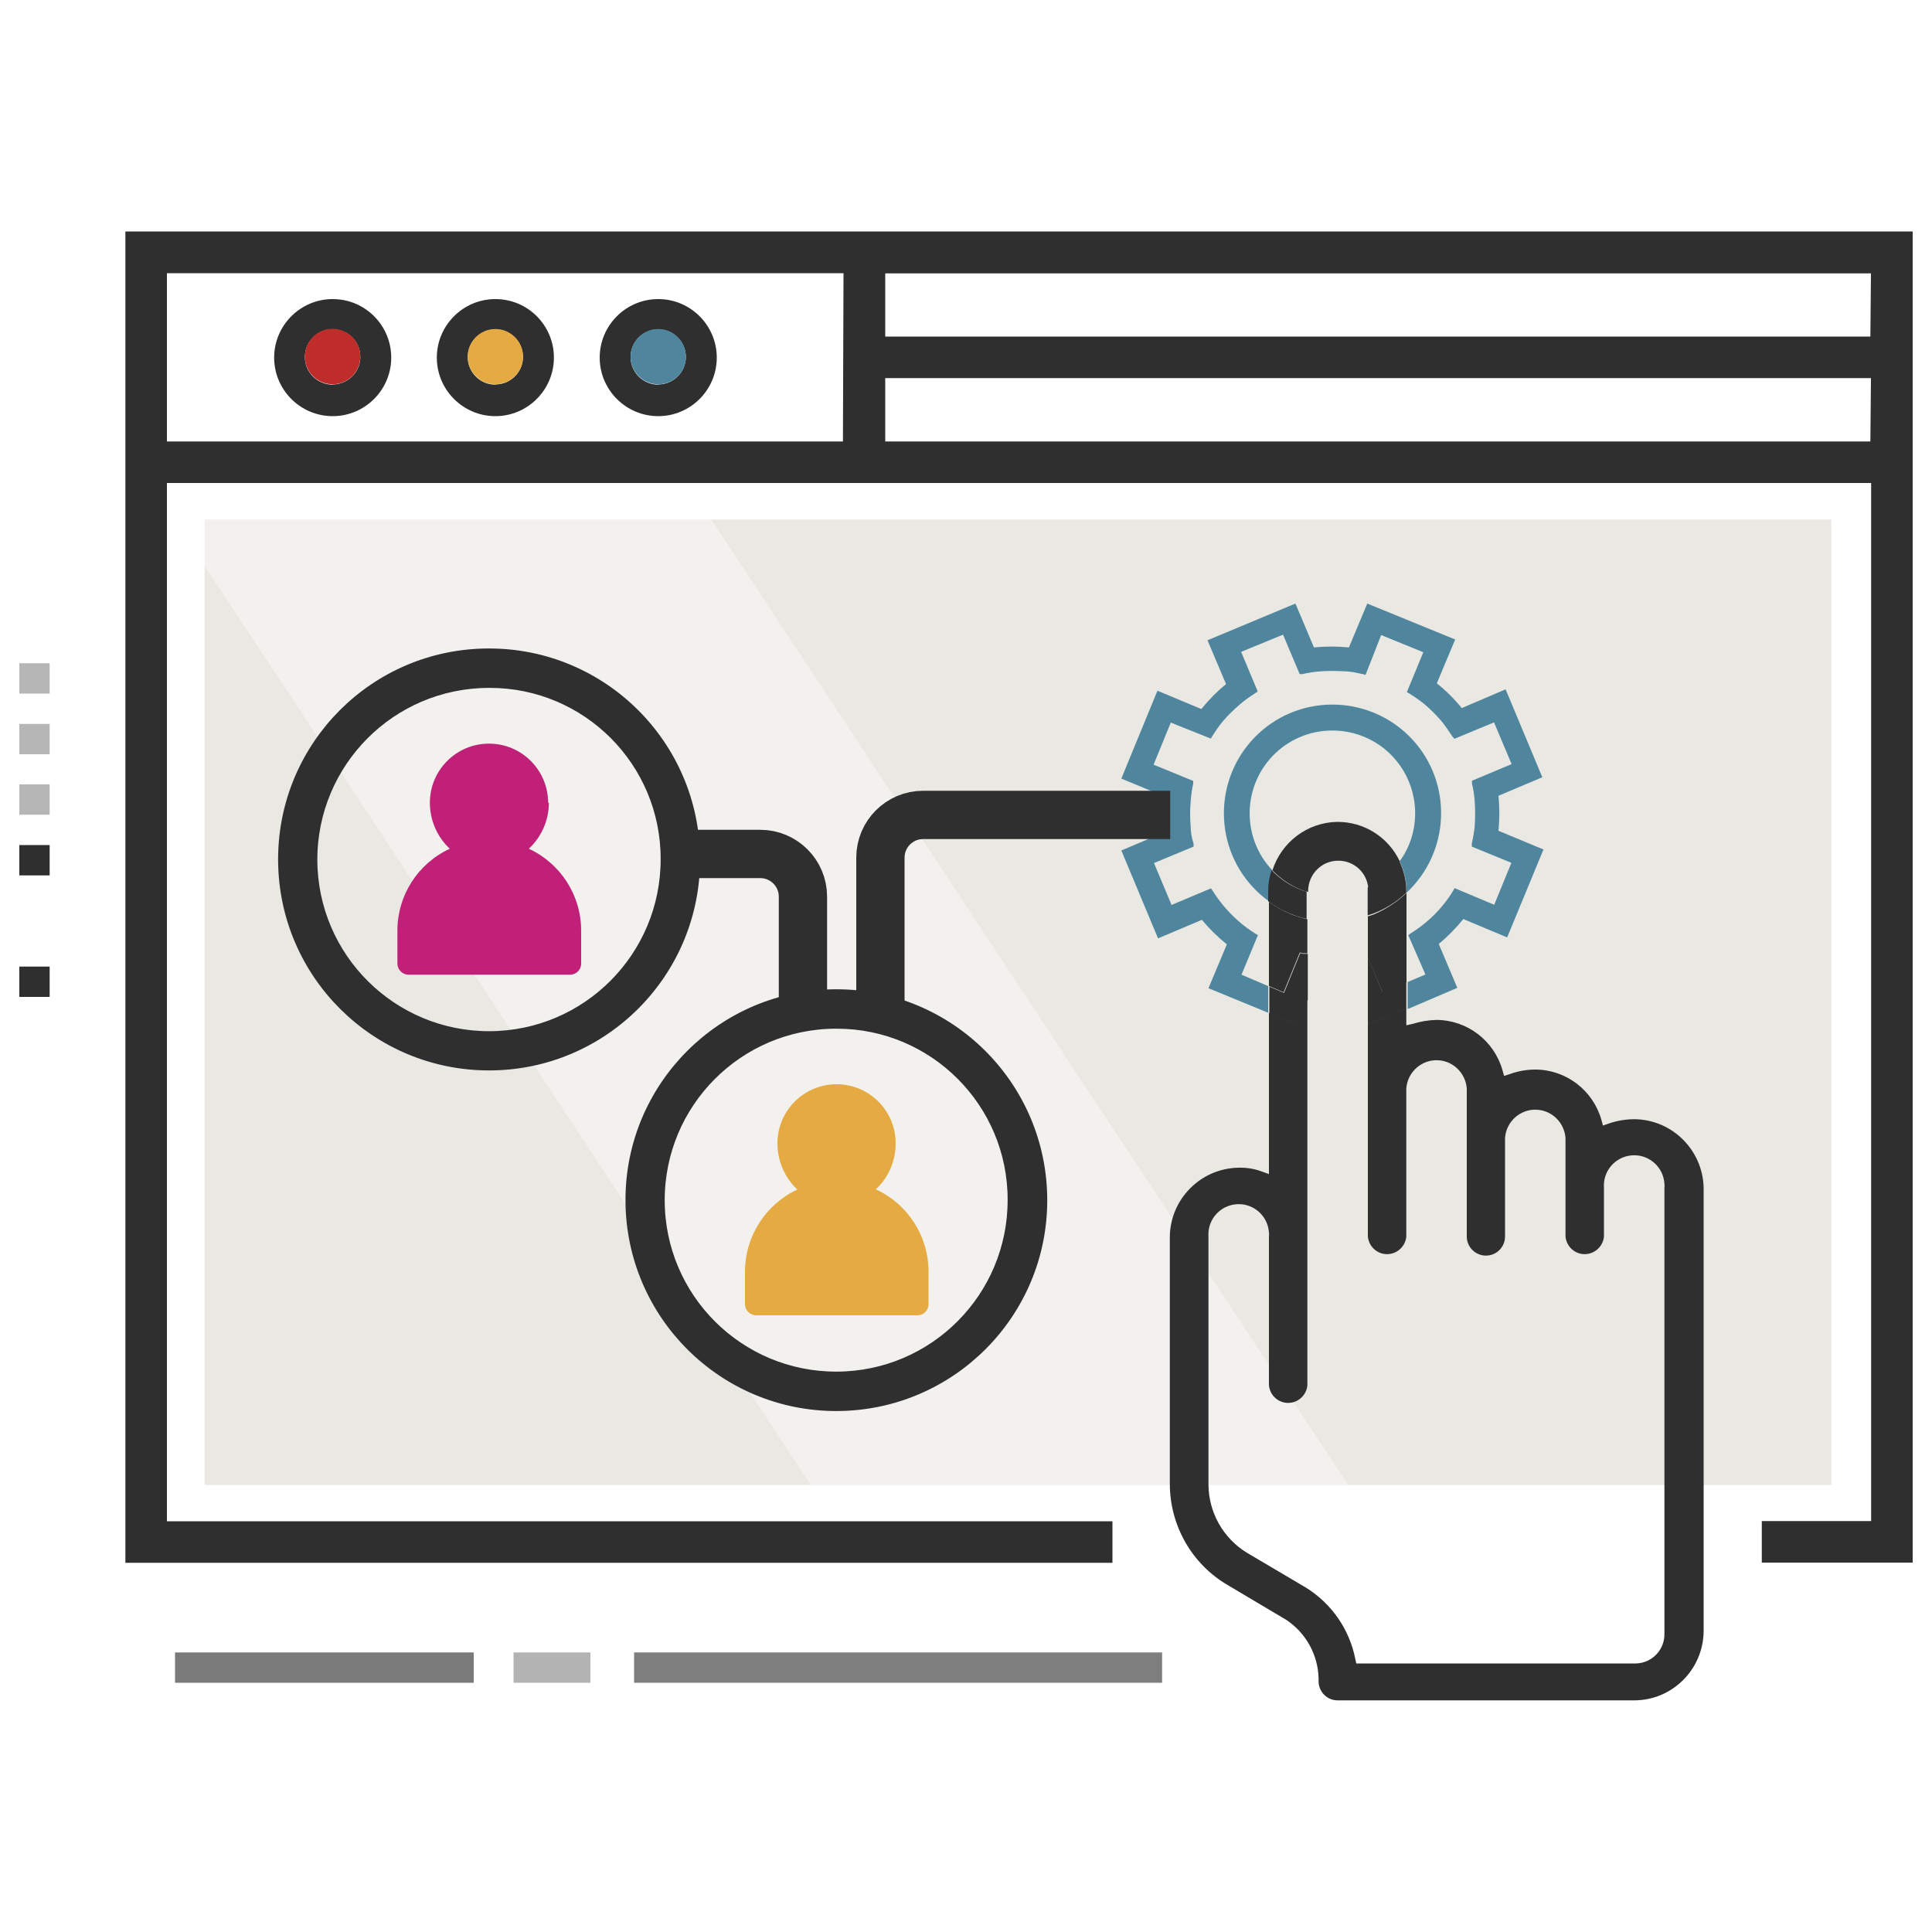
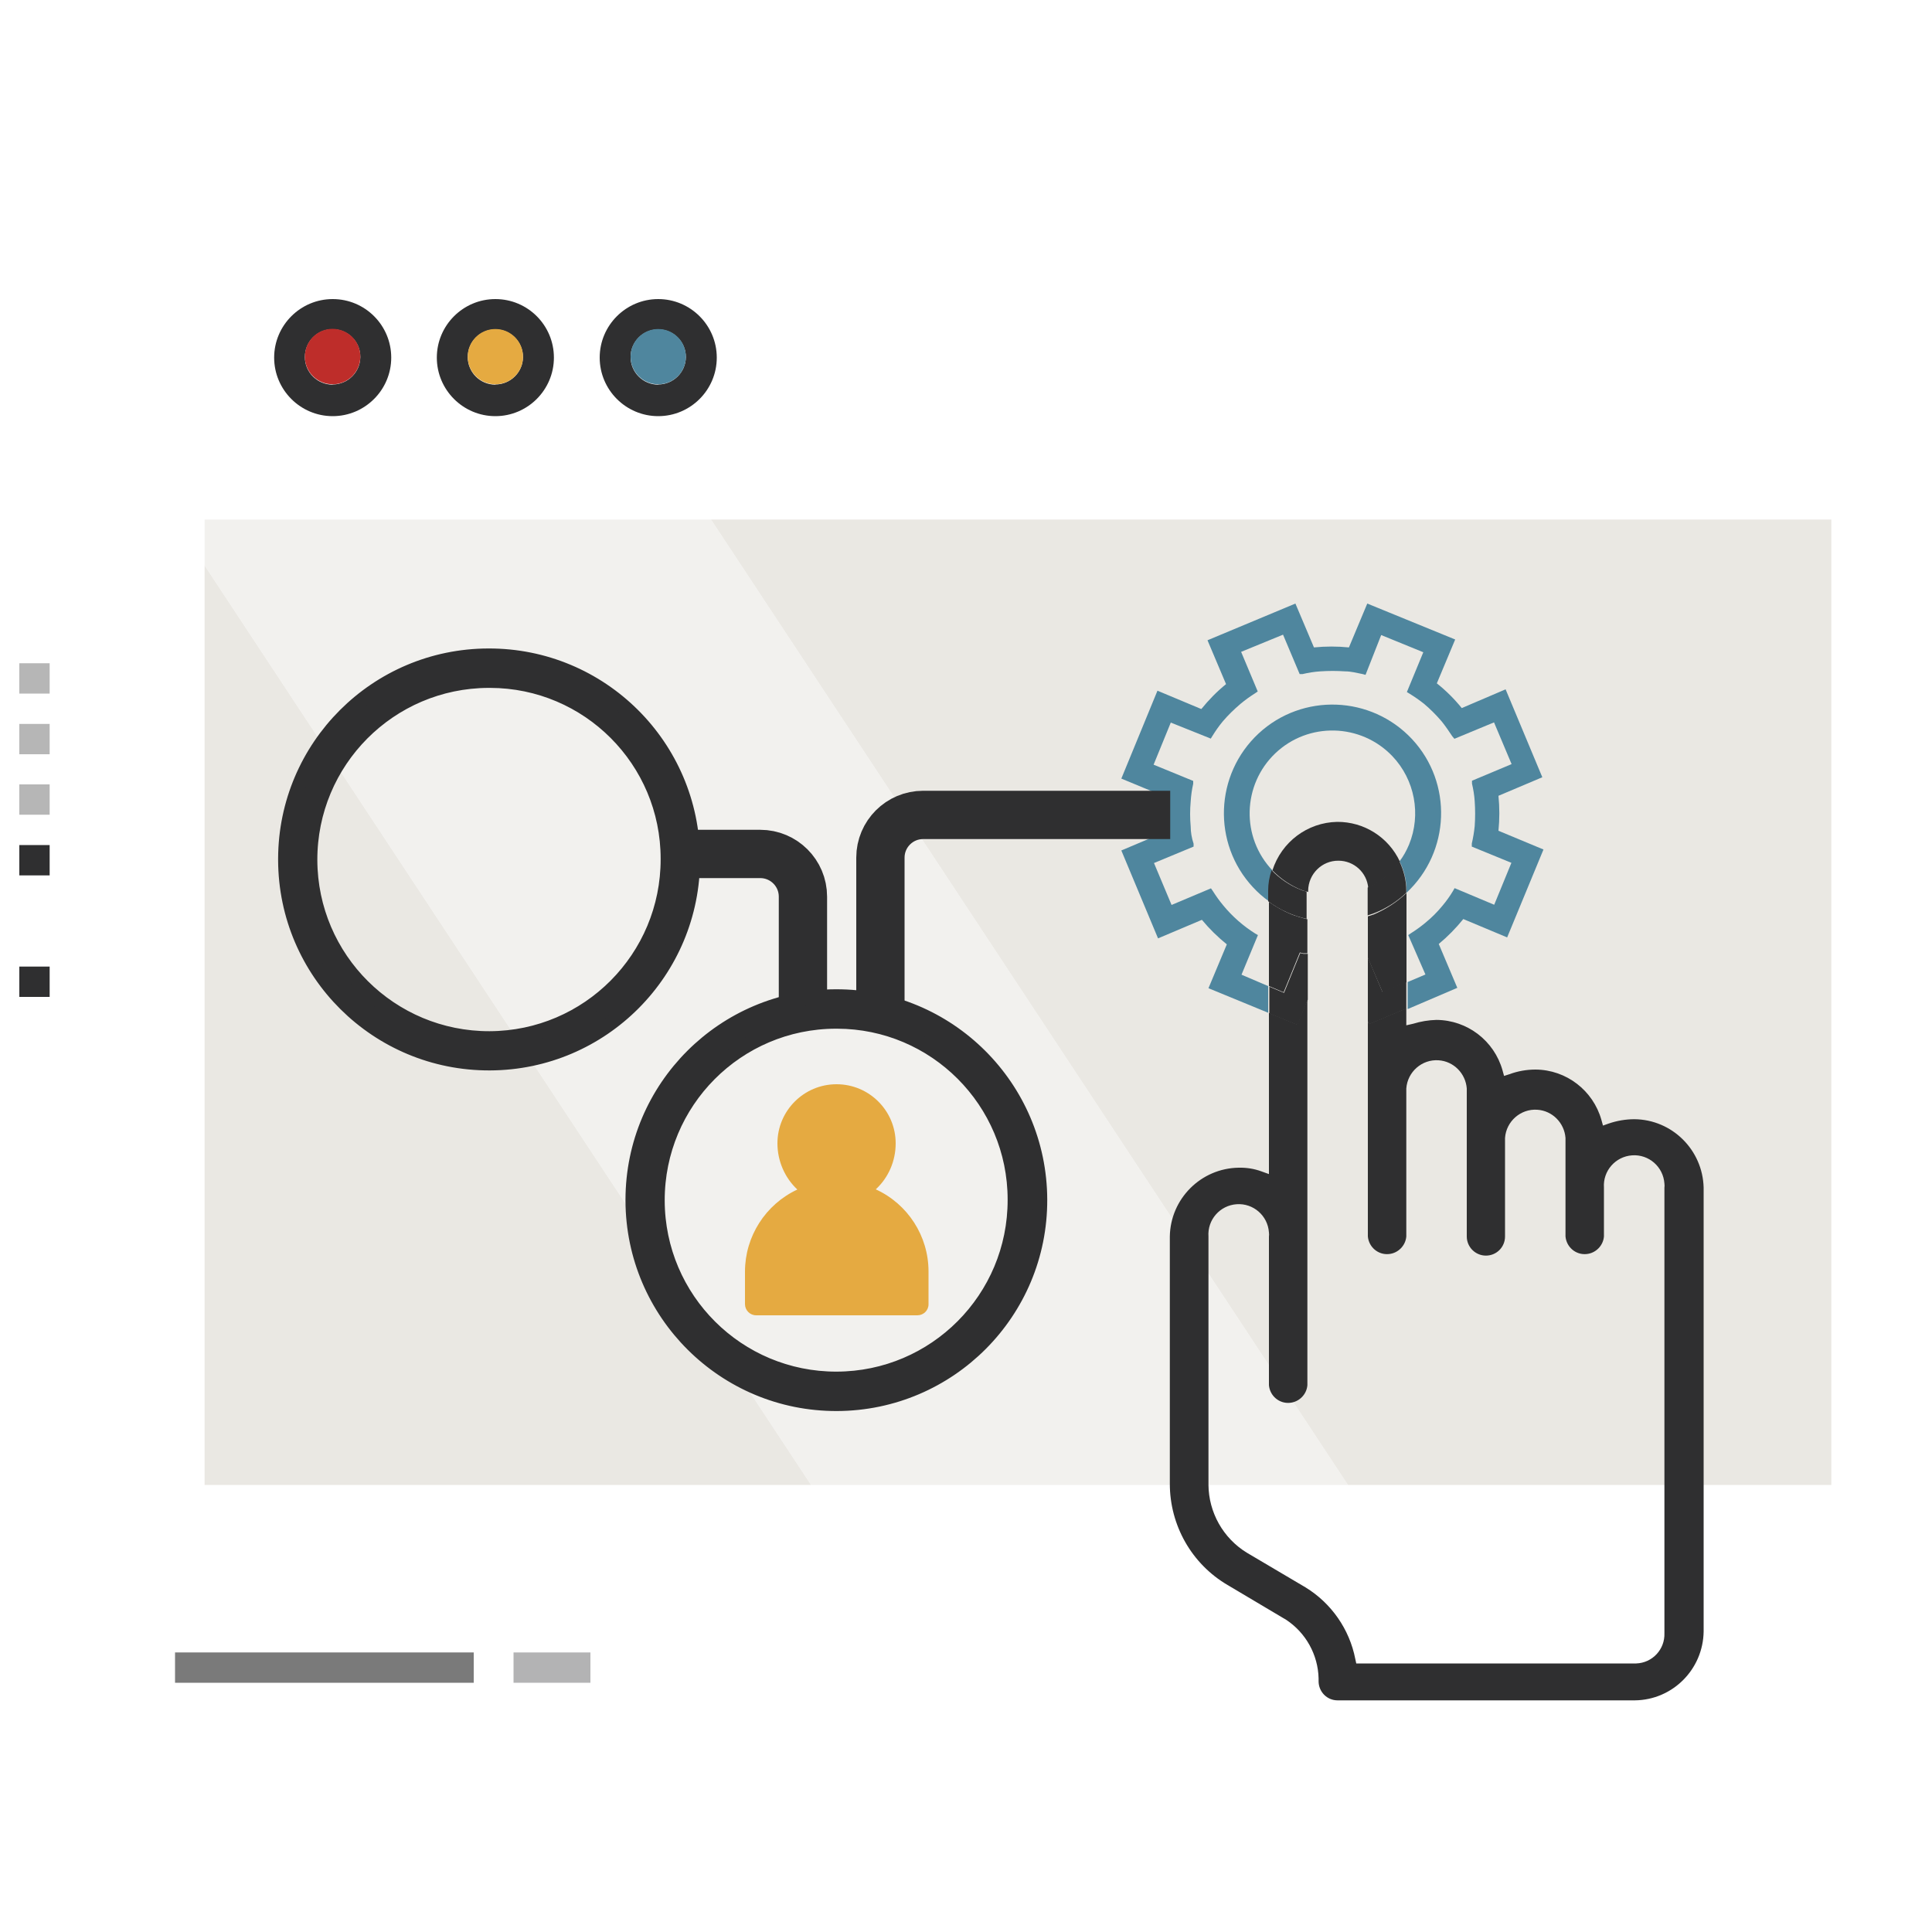
<svg xmlns="http://www.w3.org/2000/svg" version="1.1" id="Layer_1" x="0px" y="0px" viewBox="0 0 100 100" style="enable-background:new 0 0 100 100;" xml:space="preserve">
  <style type="text/css"> .st0{fill:#EAE8E3;} .st1{opacity:0.6;fill:#EAE8E3;enable-background:new ;} .st2{opacity:0.62;fill:#2F2F30;enable-background:new ;} .st3{opacity:0.36;fill:#2F2F30;enable-background:new ;} .st4{opacity:0.64;fill:#2F2F30;enable-background:new ;} .st5{opacity:0.35;fill:#2F2F30;enable-background:new ;} .st6{fill:#2F2F30;} .st7{fill:#BE2D2A;} .st8{fill:#E5AA41;} .st9{fill:#4F869E;} .st10{fill:none;} .st11{fill:none;stroke:#2F2F30;stroke-width:2.5;stroke-miterlimit:10;} .st12{fill-rule:evenodd;clip-rule:evenodd;fill:#C02077;} .st13{fill:#2F2F30;stroke:#2F2F30;stroke-width:0.75;stroke-miterlimit:10;} .st14{fill-rule:evenodd;clip-rule:evenodd;fill:#E5AA41;} </style>
  <polygon class="st0" points="10.59,76.86 41.98,76.86 10.59,29.27 " />
  <polygon class="st0" points="94.79,26.89 76.46,26.89 76.46,26.89 36.8,26.89 69.77,76.86 94.79,76.86 " />
  <polygon class="st1" points="24.37,26.89 24.37,26.89 10.59,26.89 10.59,29.27 41.98,76.86 69.77,76.86 36.8,26.89 " />
-   <rect x="32.82" y="85.53" class="st2" width="27.33" height="1.57" />
  <rect x="26.58" y="85.53" class="st3" width="3.98" height="1.57" />
  <rect x="9.06" y="85.53" class="st4" width="15.46" height="1.57" />
  <rect x="1" y="34.33" class="st5" width="1.57" height="1.57" />
  <rect x="1" y="40.6" class="st5" width="1.57" height="1.57" />
  <rect x="1" y="43.74" class="st6" width="1.57" height="1.57" />
  <rect x="1" y="37.47" class="st5" width="1.57" height="1.57" />
  <rect x="1" y="50.03" class="st6" width="1.57" height="1.57" />
  <path class="st6" d="M17.22,15.48c-1.67,0-3.03,1.36-3.03,3.03s1.36,3.03,3.03,3.03s3.03-1.36,3.03-3.03S18.9,15.48,17.22,15.48z M17.22,19.91c-0.79,0-1.44-0.63-1.44-1.43c0-0.79,0.63-1.44,1.43-1.44c0.79,0,1.44,0.63,1.44,1.43c0,0.01,0,0.01,0,0.02 c-0.01,0.78-0.65,1.41-1.43,1.41V19.91z" />
  <path class="st7" d="M17.22,19.89c-0.79,0-1.44-0.63-1.44-1.43c0-0.79,0.63-1.44,1.43-1.44c0.79,0,1.44,0.63,1.44,1.43 c0,0.01,0,0.01,0,0.02C18.64,19.25,18.01,19.89,17.22,19.89z" />
  <path class="st6" d="M25.64,15.48c-1.67,0-3.03,1.36-3.03,3.03s1.36,3.03,3.03,3.03c1.67,0,3.03-1.36,3.03-3.03 S27.32,15.48,25.64,15.48z M25.64,19.91c-0.79,0-1.43-0.64-1.43-1.43s0.64-1.43,1.43-1.43c0.79,0,1.43,0.64,1.43,1.43 c0,0,0,0.01,0,0.01c-0.01,0.78-0.65,1.41-1.43,1.41V19.91z" />
  <path class="st8" d="M25.64,19.89c-0.79,0-1.43-0.64-1.43-1.43s0.64-1.43,1.43-1.43c0.79,0,1.43,0.64,1.43,1.43c0,0,0,0.01,0,0.01 C27.07,19.26,26.43,19.89,25.64,19.89z" />
  <path class="st6" d="M34.07,15.48c-1.67,0-3.03,1.36-3.03,3.03s1.36,3.03,3.03,3.03s3.03-1.36,3.03-3.03S35.74,15.48,34.07,15.48z M34.07,19.91c-0.79,0-1.43-0.64-1.43-1.43s0.64-1.43,1.43-1.43c0.79,0,1.43,0.64,1.43,1.43c0,0,0,0.01,0,0.01 c-0.01,0.78-0.65,1.41-1.43,1.41V19.91z" />
  <path class="st9" d="M34.07,19.89c-0.79,0-1.43-0.64-1.43-1.43s0.64-1.43,1.43-1.43c0.79,0,1.43,0.64,1.43,1.43c0,0,0,0.01,0,0.01 C35.5,19.26,34.86,19.89,34.07,19.89C34.07,19.89,34.07,19.89,34.07,19.89z" />
-   <path class="st6" d="M6.49,11.99v68.9h51.09v-2.15H8.64V25h88.21v53.73h-5.66v2.15H99v-68.9H6.49z M43.63,22.85H8.64v-8.71h35.02 L43.63,22.85z M96.81,22.85H45.82v-3.28h51.02L96.81,22.85z M96.81,17.42H45.82v-3.27h51.02L96.81,17.42z" />
  <path class="st10" d="M68.09,50.72l-0.39,1.02v19.97c-0.05,0.55-0.53,0.96-1.08,0.91c-0.48-0.04-0.87-0.43-0.91-0.91V64 c0.06-0.86-0.59-1.61-1.46-1.67c-0.86-0.06-1.61,0.59-1.67,1.46c-0.01,0.07-0.01,0.15,0,0.22v12.8c0.01,1.44,0.76,2.77,1.99,3.52 l3.03,1.79c1.34,0.82,2.28,2.16,2.58,3.71l0.05,0.23h14.4c0.84,0.03,1.54-0.63,1.56-1.47c0-0.03,0-0.07,0-0.1V61.47 c0.06-0.86-0.59-1.61-1.46-1.67c-0.86-0.06-1.61,0.59-1.67,1.46c-0.01,0.07-0.01,0.15,0,0.22V64c-0.05,0.55-0.53,0.96-1.08,0.91 c-0.48-0.04-0.87-0.43-0.91-0.91V58.9c-0.06-0.86-0.81-1.52-1.67-1.46c-0.78,0.05-1.4,0.68-1.46,1.46V64c0,0.55-0.45,0.99-0.99,0.99 c-0.55,0-0.99-0.44-0.99-0.99v-7.66c-0.06-0.86-0.81-1.52-1.67-1.46c-0.78,0.05-1.4,0.68-1.46,1.46V64 c-0.05,0.55-0.53,0.96-1.08,0.91c-0.48-0.04-0.87-0.43-0.91-0.91V52.88l-0.9-2.15C69.31,50.79,68.69,50.79,68.09,50.72z" />
  <path class="st10" d="M63.76,39.96c1.18-2.87,4.47-4.25,7.34-3.07c2.87,1.18,4.25,4.47,3.07,7.34c-0.31,0.75-0.78,1.43-1.37,1.98 v4.59l0.92-0.39l-0.86-2.04l0.13-0.09c0.27-0.16,0.52-0.35,0.76-0.55c0.34-0.27,0.64-0.58,0.92-0.92l0,0 c0.2-0.24,0.38-0.49,0.54-0.76l0.08-0.14l2.05,0.84l0.89-2.17l-2.05-0.84v-0.16c0.07-0.3,0.12-0.6,0.15-0.9 c0.03-0.43,0.03-0.86,0-1.29c-0.03-0.31-0.08-0.61-0.14-0.91v-0.15l2.05-0.86l-0.91-2.16l-2.06,0.89l-0.08-0.14 c-0.17-0.26-0.35-0.52-0.54-0.76c-0.28-0.33-0.59-0.64-0.92-0.92c-0.24-0.19-0.49-0.37-0.76-0.53l-0.13-0.08l0.85-2.06l-2.21-0.89 l-0.85,2.06l-0.15-0.04c-0.3-0.06-0.61-0.11-0.9-0.14c-0.43-0.03-0.86-0.03-1.3,0c-0.31,0.03-0.61,0.08-0.91,0.14h-0.15l-0.86-2.04 l-2.17,0.89l0.86,2.05l-0.13,0.09c-0.27,0.16-0.52,0.34-0.76,0.55c-0.33,0.28-0.64,0.58-0.92,0.91c-0.2,0.24-0.38,0.49-0.54,0.76 l-0.08,0.13l-2.05-0.84l-0.89,2.18l2.05,0.84v0.15c-0.07,0.3-0.11,0.6-0.13,0.91c-0.03,0.44-0.02,0.88,0.02,1.31 c0.03,0.3,0.08,0.6,0.14,0.91v0.15l-2.05,0.85l0.91,2.17l2.04-0.86l0.09,0.13c0.16,0.26,0.35,0.52,0.55,0.76 c0.47,0.57,1.03,1.06,1.65,1.45l0.14,0.08l-0.85,2.05l1.42,0.58v-4.39C63.56,45.13,62.77,42.36,63.76,39.96z" />
-   <path class="st10" d="M69.64,49.46c0.3-0.03,0.6-0.07,0.89-0.14h0.15l0.11,0.26V47.4c-0.78,0.27-1.61,0.38-2.43,0.3 c-0.23-0.03-0.47-0.07-0.7-0.13v1.8c0.22,0.05,0.44,0.08,0.67,0.1C68.77,49.5,69.21,49.49,69.64,49.46z" />
-   <path class="st10" d="M69.21,44.53c-0.84,0-1.52,0.68-1.52,1.52c0,0.02,0,0.04,0,0.05v0.06c0.96,0.32,2.01,0.28,2.94-0.11l0.17-0.1 C70.76,45.12,70.04,44.48,69.21,44.53z" />
  <path class="st10" d="M70.59,38.13c-2.19-0.9-4.69,0.15-5.59,2.34c-0.64,1.56-0.3,3.35,0.86,4.58c0.55-1.86,2.51-2.92,4.37-2.37 c0.97,0.29,1.78,0.99,2.2,1.91c0.2-0.27,0.36-0.56,0.49-0.86C73.82,41.54,72.78,39.03,70.59,38.13z" />
  <path class="st9" d="M64.26,50.45l0.85-2.05l-0.14-0.08c-0.62-0.39-1.18-0.88-1.65-1.45c-0.2-0.24-0.38-0.49-0.55-0.76l-0.09-0.13 l-2.04,0.86l-0.91-2.17l2.05-0.85v-0.15c-0.1-0.3-0.15-0.6-0.15-0.89c-0.04-0.43-0.04-0.87,0-1.3c0.02-0.31,0.06-0.61,0.13-0.91 v-0.15l-2.05-0.84l0.89-2.18l2.07,0.83l0.08-0.13c0.16-0.26,0.34-0.52,0.54-0.76c0.28-0.33,0.59-0.63,0.92-0.91 c0.24-0.2,0.49-0.38,0.76-0.55l0.13-0.09l-0.86-2.05l2.17-0.89l0.86,2.04h0.15c0.3-0.07,0.6-0.12,0.91-0.14 c0.43-0.03,0.86-0.03,1.3,0c0.3,0,0.6,0.08,0.9,0.14l0.15,0.04l0.81-2.06l2.18,0.89l-0.85,2.06l0.13,0.08 c0.26,0.16,0.52,0.34,0.76,0.53c0.33,0.28,0.64,0.59,0.92,0.92c0.19,0.24,0.37,0.5,0.54,0.76l0.11,0.13l2.05-0.85l0.91,2.16 l-2.05,0.86v0.15c0.07,0.3,0.12,0.6,0.14,0.91c0.03,0.43,0.03,0.86,0,1.29c-0.03,0.3-0.08,0.6-0.15,0.9v0.16l2.05,0.84l-0.89,2.17 l-2.05-0.86l-0.08,0.14c-0.16,0.27-0.34,0.52-0.54,0.76l0,0c-0.27,0.33-0.57,0.63-0.89,0.89c-0.24,0.2-0.49,0.38-0.76,0.55 l-0.13,0.09l0.89,2.04l-0.92,0.39v1.4l2.57-1.1l-0.96-2.27c0.47-0.39,0.89-0.82,1.27-1.29l2.27,0.95l1.88-4.55L77.56,43 c0.06-0.6,0.06-1.21,0-1.81l2.27-0.96l-1.9-4.55l-2.27,0.97c-0.38-0.47-0.81-0.9-1.29-1.28l0.95-2.27l-4.55-1.86l-0.95,2.27 c-0.6-0.06-1.21-0.06-1.81,0l-0.96-2.27l-4.55,1.9l0.96,2.27c-0.47,0.38-0.9,0.82-1.28,1.29l-2.27-0.95l-1.87,4.55l2.27,0.94 c-0.06,0.61-0.06,1.21,0,1.82l-2.27,0.96l1.9,4.55l2.27-0.96c0.39,0.47,0.82,0.89,1.29,1.27l-0.95,2.27l3.09,1.27v-1.38L64.26,50.45 z" />
  <path class="st9" d="M65.86,45.05c-1.63-1.71-1.56-4.43,0.15-6.06c1.71-1.63,4.43-1.56,6.06,0.15c1.16,1.22,1.5,3.02,0.86,4.58 c-0.13,0.31-0.29,0.6-0.49,0.86c0.24,0.47,0.36,0.99,0.36,1.52v0.11c2.27-2.12,2.4-5.68,0.29-7.95c-2.12-2.27-5.68-2.4-7.95-0.29 c-2.27,2.12-2.4,5.68-0.29,7.95c0.25,0.27,0.53,0.52,0.83,0.73v-0.56C65.68,45.75,65.74,45.39,65.86,45.05z" />
  <path class="st6" d="M66.82,47.32c-0.4-0.17-0.79-0.39-1.14-0.64v4.36l0.76,0.32l0.84-2.06l0.16,0.04h0.23v-1.76 C67.38,47.51,67.09,47.42,66.82,47.32z" />
  <path class="st6" d="M71.13,47.32l-0.33,0.11v2.15l0.76,1.78l1.24-0.52v-4.62C72.32,46.68,71.75,47.05,71.13,47.32z" />
  <path class="st6" d="M84.6,57.93c-0.46,0-0.92,0.08-1.35,0.23l-0.28,0.1l-0.08-0.29c-0.43-1.53-1.82-2.6-3.41-2.61 c-0.46,0-0.92,0.08-1.35,0.24l-0.28,0.09l-0.08-0.29c-0.43-1.53-1.82-2.6-3.42-2.61c-0.41,0.01-0.82,0.08-1.21,0.2l-0.35,0.08v-0.88 l-1.93,0.81l-0.06-0.14V64c0.05,0.55,0.53,0.96,1.08,0.91c0.48-0.04,0.87-0.43,0.91-0.91v-7.66c0.06-0.86,0.81-1.52,1.67-1.46 c0.78,0.05,1.4,0.68,1.46,1.46V64c0,0.55,0.45,0.99,0.99,0.99c0.55,0,0.99-0.44,0.99-0.99V58.9c0.06-0.86,0.81-1.52,1.67-1.46 c0.78,0.05,1.4,0.68,1.46,1.46V64c0.05,0.55,0.53,0.96,1.08,0.91c0.48-0.04,0.87-0.43,0.91-0.91v-2.53 c-0.06-0.86,0.59-1.61,1.46-1.67c0.86-0.06,1.61,0.59,1.67,1.46c0.01,0.07,0.01,0.15,0,0.22v23.05c0.03,0.84-0.62,1.54-1.46,1.57 c-0.03,0-0.07,0-0.1,0H70.2l-0.05-0.23c-0.3-1.54-1.24-2.89-2.58-3.71l-3.03-1.79c-1.23-0.75-1.98-2.09-1.99-3.52V64 c-0.06-0.86,0.59-1.61,1.46-1.67c0.86-0.06,1.61,0.59,1.67,1.46c0.01,0.07,0.01,0.15,0,0.22v7.69c0.05,0.55,0.53,0.96,1.08,0.91 c0.48-0.04,0.87-0.43,0.91-0.91V51.74l-0.53,1.29l-1.46-0.6v8.34l-0.39-0.14c-0.38-0.14-0.78-0.2-1.18-0.19 c-1.95,0.03-3.53,1.61-3.56,3.56v12.8c0,2.15,1.13,4.15,2.99,5.24l3.03,1.8c1.02,0.67,1.65,1.81,1.68,3.03v0.15 c0,0.54,0.43,0.99,0.98,0.99c0.01,0,0.01,0,0.02,0h15.37c1.95-0.02,3.53-1.6,3.56-3.56V61.47C88.13,59.52,86.55,57.95,84.6,57.93z" />
  <path class="st6" d="M69.21,42.54c-1.54,0.03-2.88,1.04-3.35,2.51c0.43,0.44,0.94,0.79,1.52,1.02c0.11,0.05,0.22,0.06,0.33,0.1V46.1 c0.01-0.86,0.71-1.56,1.57-1.55c0.8,0,1.47,0.61,1.54,1.41c0.66-0.3,1.22-0.77,1.64-1.36C71.87,43.33,70.6,42.53,69.21,42.54z" />
  <path class="st6" d="M67.69,51.74v-2.37h-0.23l-0.16-0.04l-0.84,2.06l-0.76-0.32v1.39l1.46,0.6L67.69,51.74z" />
  <polygon class="st6" points="71.55,51.33 70.8,49.55 70.8,52.88 70.86,53.02 72.79,52.21 72.79,50.81 " />
  <path class="st6" d="M67.34,46.06c-0.57-0.22-1.09-0.57-1.52-1.02c-0.12,0.34-0.18,0.7-0.18,1.05v0.56 c0.59,0.44,1.27,0.75,1.99,0.91v-1.41C67.56,46.12,67.44,46.11,67.34,46.06z" />
  <path class="st6" d="M72.79,46.21V46.1c0-0.53-0.13-1.05-0.36-1.52c-0.42,0.59-0.99,1.06-1.64,1.36c0,0.05,0,0.09,0,0.14v1.3 l0.33-0.11C71.74,47.03,72.3,46.67,72.79,46.21z" />
  <path class="st11" d="M41.56,52.22v-5.81c0-1.22-0.99-2.21-2.21-2.21h-3.79" />
  <path class="st11" d="M45.57,52.22v-7.83c0-1.22,0.99-2.21,2.21-2.21h12.79" />
-   <path class="st12" d="M28.37,41.55c0-1.69-1.37-3.06-3.06-3.06c-1.69,0-3.06,1.37-3.06,3.06c0,0.9,0.37,1.76,1.03,2.38 c-1.66,0.77-2.72,2.43-2.71,4.26v1.68c0,0.32,0.26,0.58,0.58,0.58c0,0,0.01,0,0.01,0h8.34c0.32,0,0.58-0.25,0.58-0.57 c0,0,0-0.01,0-0.01v-1.68c0.01-1.83-1.05-3.49-2.71-4.26c0.66-0.61,1.04-1.48,1.04-2.38H28.37z" />
  <path class="st13" d="M25.28,33.94c5.82-0.02,10.56,4.68,10.58,10.51c0.02,5.82-4.68,10.56-10.51,10.58 c-5.82,0.02-10.56-4.68-10.58-10.51c0-0.03,0-0.05,0-0.08C14.79,38.65,19.48,33.95,25.28,33.94z M25.28,35.23 c-5.11,0.02-9.24,4.17-9.23,9.29c0.02,5.11,4.17,9.24,9.29,9.23c5.11-0.02,9.24-4.17,9.23-9.29c0,0,0,0,0-0.01 c0-5.09-4.12-9.21-9.2-9.22C25.34,35.23,25.31,35.23,25.28,35.23z" />
  <path class="st14" d="M46.36,59.18c0-1.69-1.37-3.06-3.06-3.06s-3.06,1.37-3.06,3.06c0,0.9,0.37,1.77,1.03,2.39 c-1.65,0.77-2.71,2.43-2.71,4.25v1.68c0,0.32,0.26,0.58,0.58,0.58h8.34c0.32,0,0.58-0.25,0.58-0.57c0-0.01,0-0.01,0-0.02v-1.68 c0-1.83-1.07-3.49-2.73-4.25C45.99,60.95,46.36,60.09,46.36,59.18z" />
  <path class="st13" d="M43.26,51.58c5.82-0.02,10.55,4.69,10.57,10.51c0.02,5.82-4.69,10.55-10.51,10.57 c-5.82,0.02-10.55-4.69-10.57-10.51c0-0.02,0-0.04,0-0.06C32.76,56.29,37.46,51.59,43.26,51.58z M43.26,52.87 c-5.11,0.01-9.24,4.16-9.23,9.27c0.01,5.11,4.16,9.24,9.27,9.23s9.24-4.16,9.23-9.27c0,0,0,0,0-0.01c0-5.09-4.12-9.21-9.2-9.22 C43.31,52.87,43.28,52.87,43.26,52.87z" />
</svg>